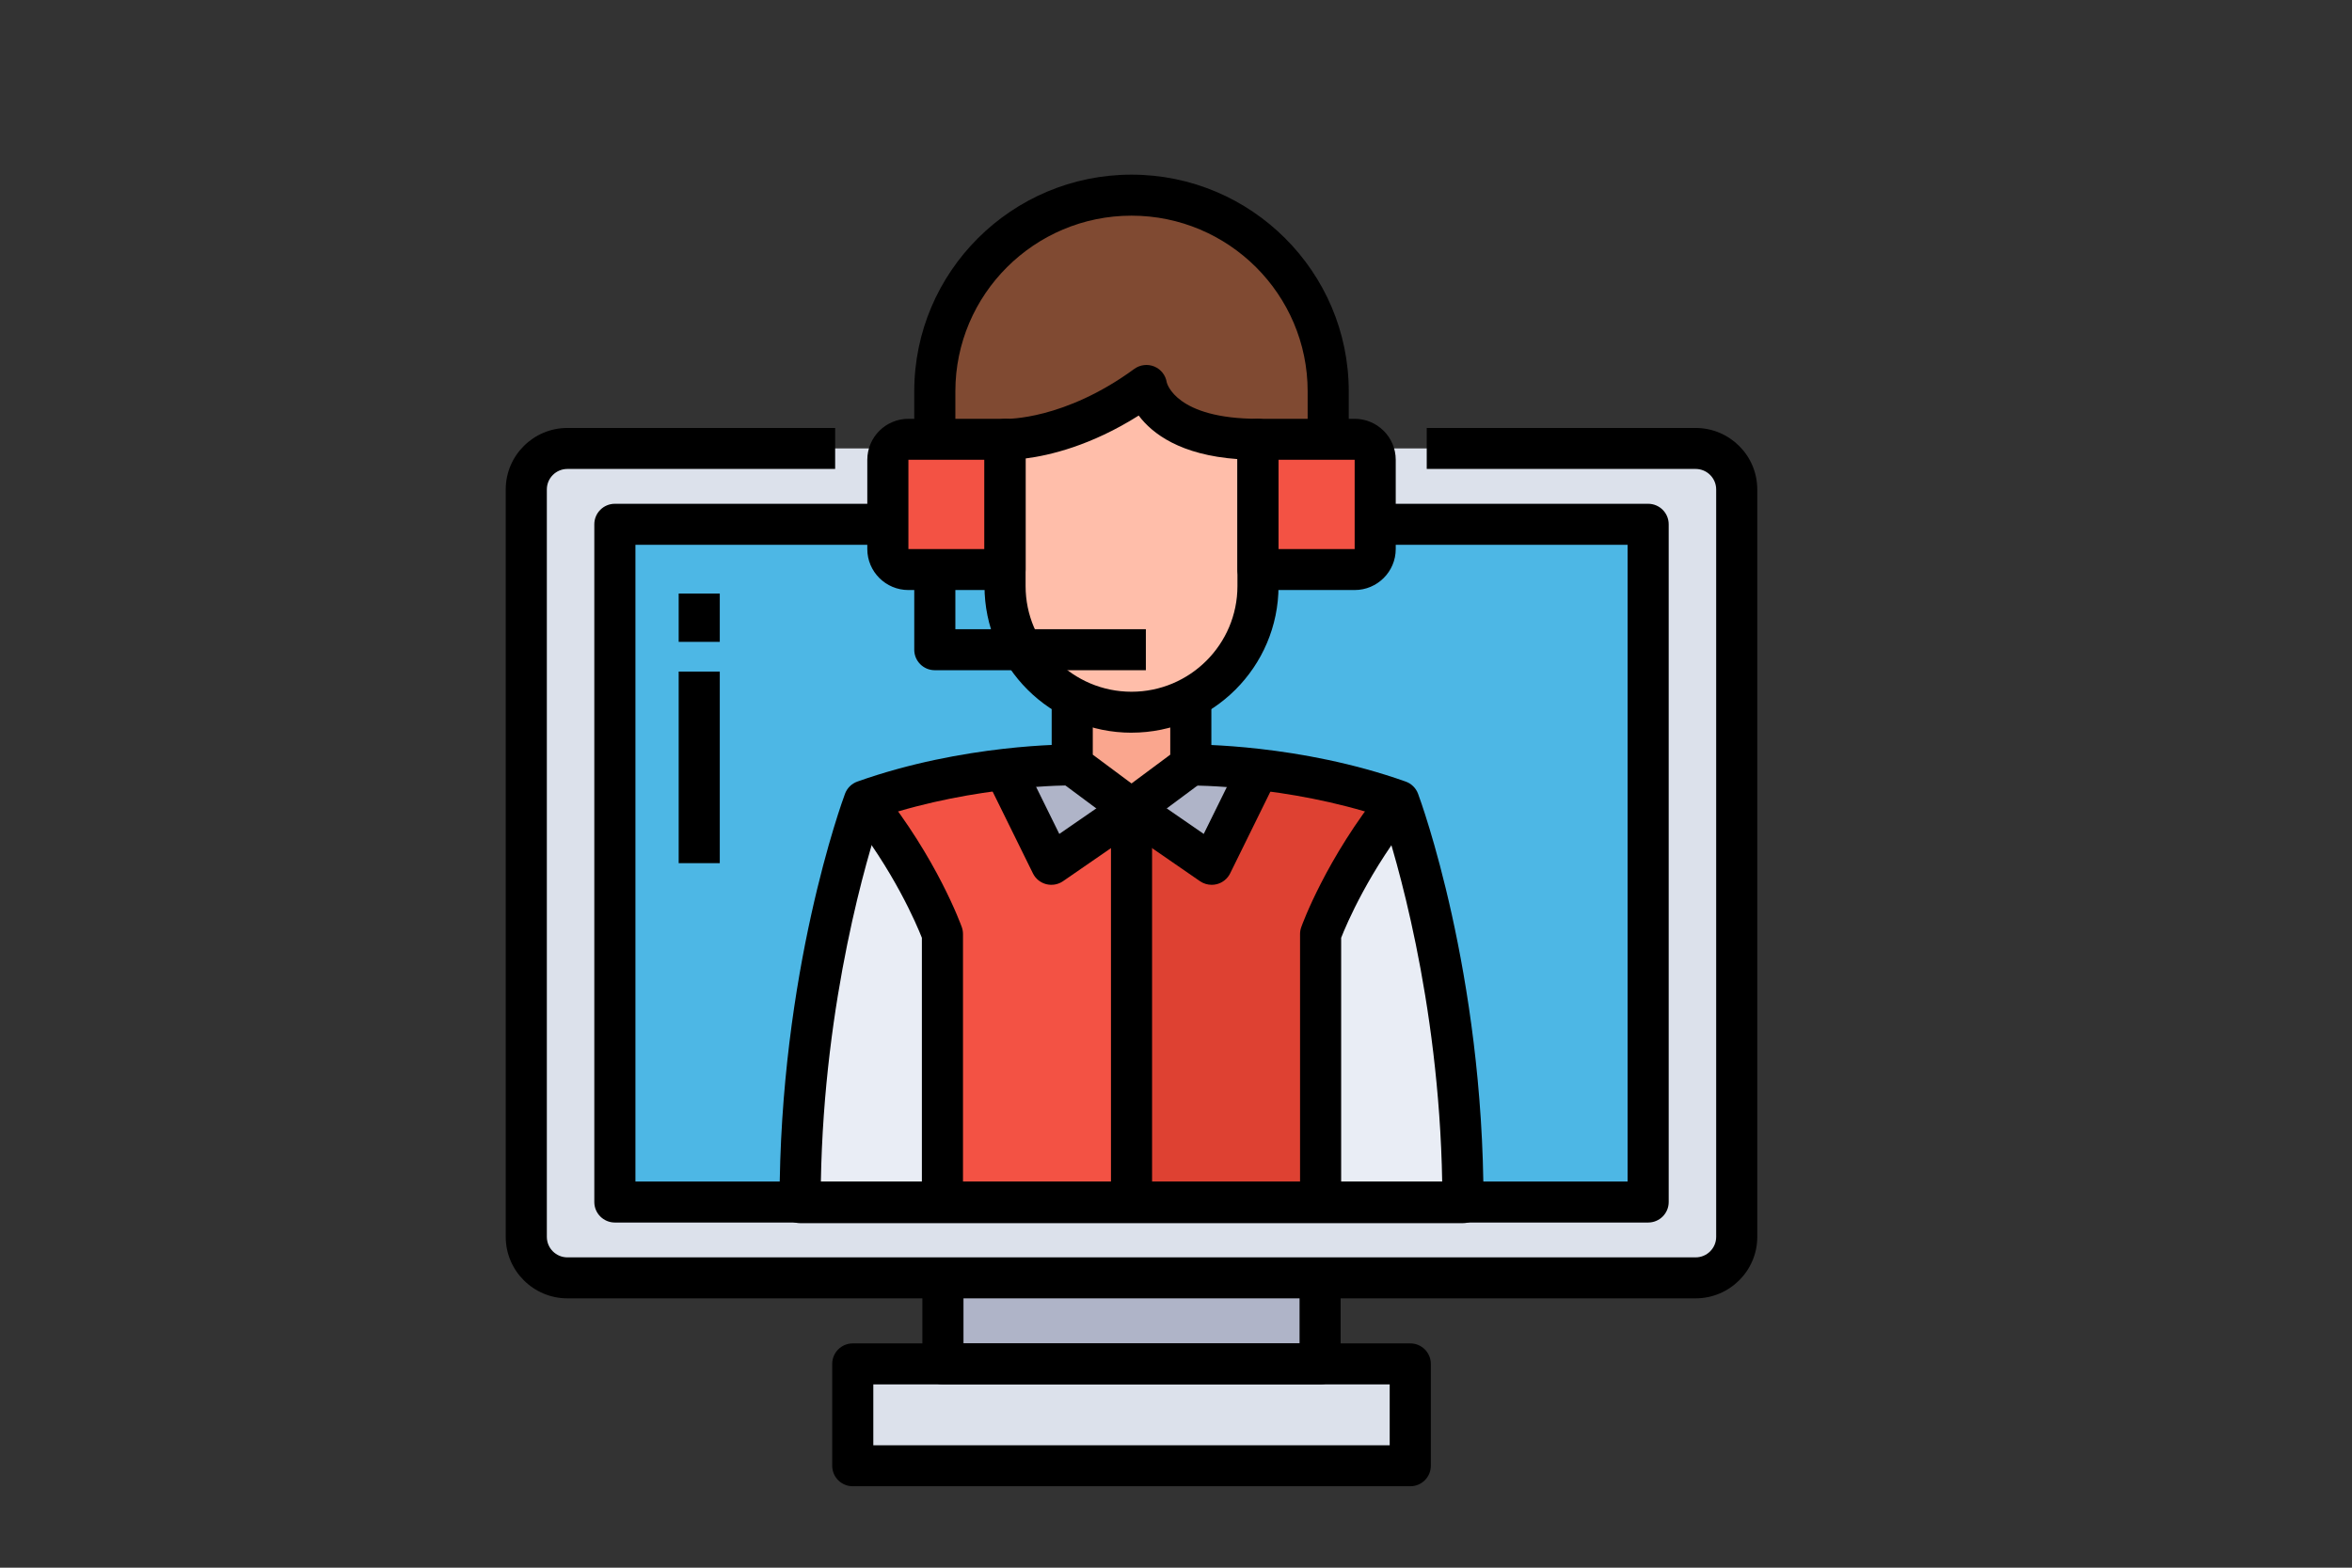
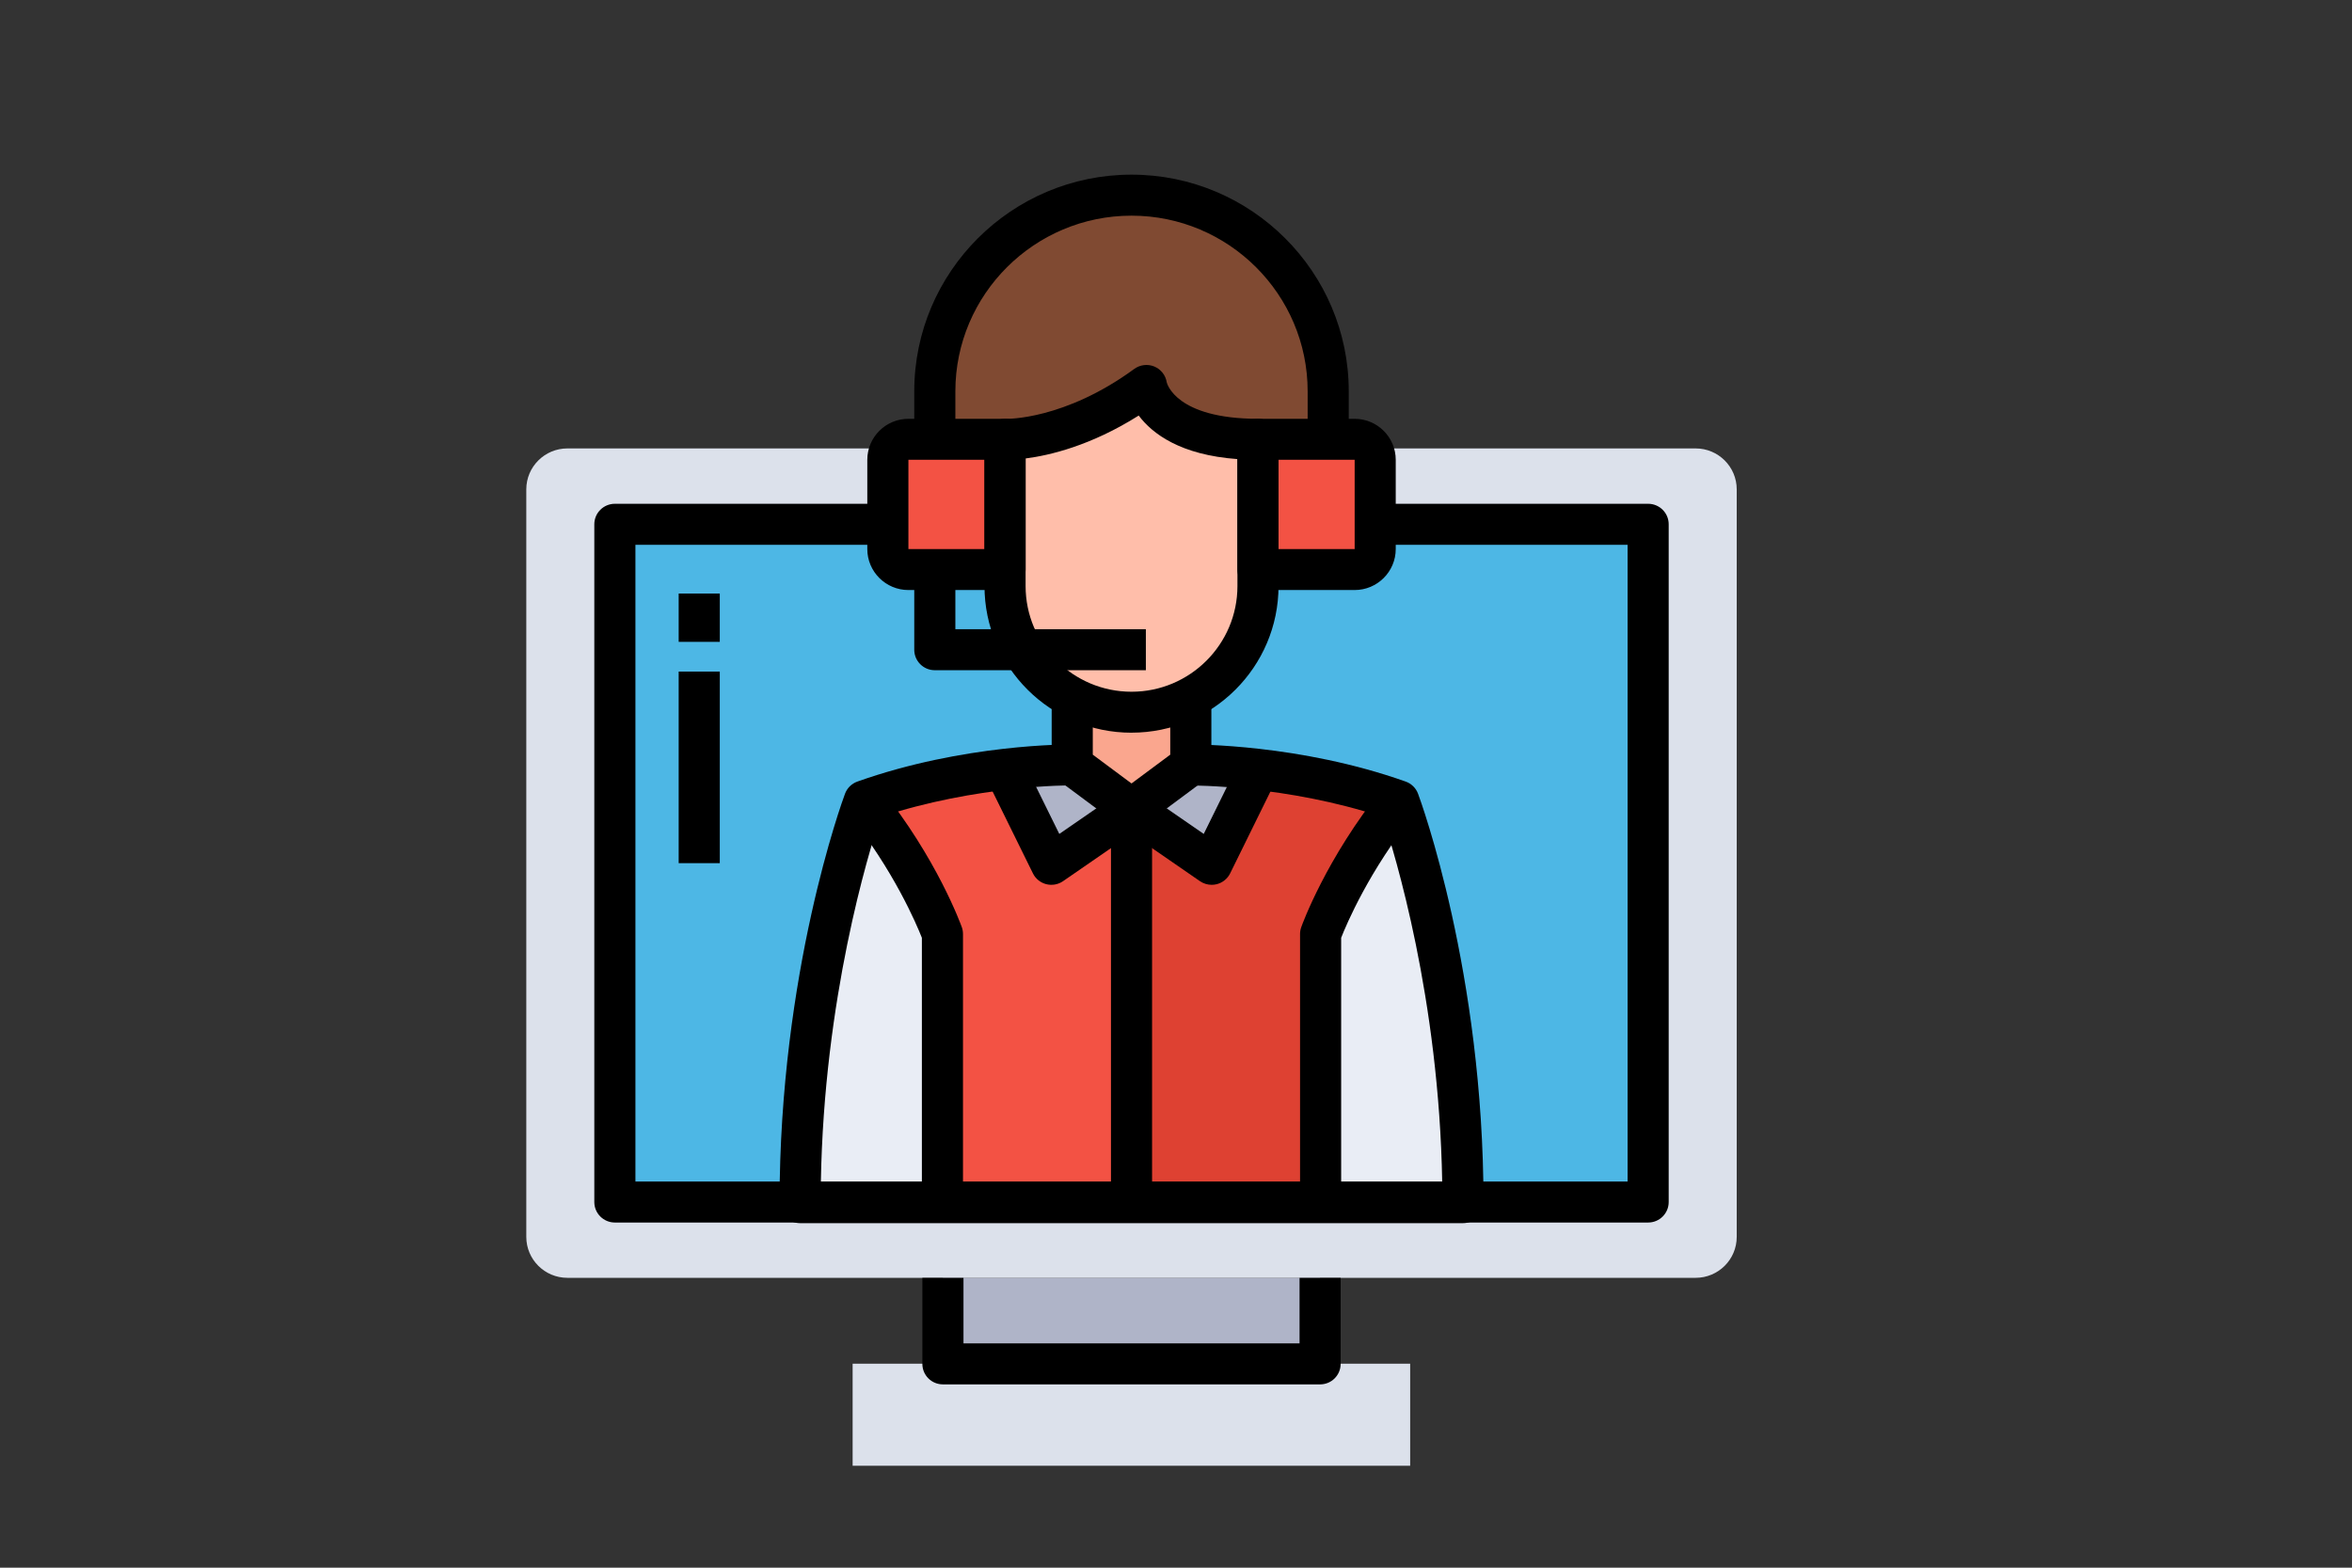
<svg xmlns="http://www.w3.org/2000/svg" width="450" zoomAndPan="magnify" viewBox="0 0 337.5 225" height="300" preserveAspectRatio="xMidYMid meet" version="1.0">
  <rect x="0" y="0" width="337.5" height="225" fill="#333333" stroke="none" />
  <defs>
    <clipPath id="0bfa185112">
-       <path d="M 72.512 61 L 252.512 61 L 252.512 187 L 72.512 187 Z M 72.512 61 " clip-rule="nonzero" />
-     </clipPath>
+       </clipPath>
    <clipPath id="762b75c88f">
-       <path d="M 119 192 L 206 192 L 206 213.316 L 119 213.316 Z M 119 192 " clip-rule="nonzero" />
-     </clipPath>
+       </clipPath>
    <clipPath id="deefe376e8">
      <path d="M 131 25.066 L 194 25.066 L 194 64 L 131 64 Z M 131 25.066 " clip-rule="nonzero" />
    </clipPath>
  </defs>
  <path fill="#afb4c8" d="M 135.297 183.398 L 189.406 183.398 L 189.406 195.723 L 135.297 195.723 Z M 135.297 183.398 " fill-opacity="1" fill-rule="nonzero" />
  <path fill="#dce1eb" d="M 122.348 195.723 L 202.352 195.723 L 202.352 210.371 L 122.348 210.371 Z M 122.348 195.723 " fill-opacity="1" fill-rule="nonzero" />
  <path fill="#dce1eb" d="M 249.211 70.242 L 249.211 177.516 C 249.211 180.781 246.559 183.398 243.312 183.398 L 81.418 183.398 C 78.176 183.398 75.52 180.781 75.52 177.516 L 75.52 70.242 C 75.52 66.98 78.176 64.359 81.418 64.359 L 243.312 64.359 C 246.559 64.359 249.211 66.98 249.211 70.242 Z M 236.5 172.516 L 236.5 75.242 L 88.23 75.242 L 88.23 172.516 Z M 236.5 172.516 " fill-opacity="1" fill-rule="nonzero" />
  <path fill="#4db7e5" d="M 88.23 75.242 L 236.5 75.242 L 236.5 172.516 L 88.23 172.516 Z M 88.23 75.242 " fill-opacity="1" fill-rule="nonzero" />
  <path fill="#afb4c8" d="M 162.352 116.102 L 150.852 124.043 L 144.156 110.457 C 149.965 109.75 153.859 109.777 153.859 109.777 Z M 162.352 116.102 " fill-opacity="1" fill-rule="nonzero" />
-   <path fill="#afb4c8" d="M 180.574 110.457 L 173.852 124.043 L 162.352 116.102 L 170.875 109.777 C 170.875 109.777 174.766 109.75 180.574 110.457 Z M 180.574 110.457 " fill-opacity="1" fill-rule="nonzero" />
+   <path fill="#afb4c8" d="M 180.574 110.457 L 173.852 124.043 L 162.352 116.102 L 170.875 109.777 Z M 180.574 110.457 " fill-opacity="1" fill-rule="nonzero" />
  <path fill="#e9edf5" d="M 135.223 134.047 L 135.223 172.609 L 114.816 172.609 C 114.816 139.691 124.016 114.957 124.016 114.957 C 131.918 124.781 135.223 134.047 135.223 134.047 Z M 135.223 134.047 " fill-opacity="1" fill-rule="nonzero" />
  <path fill="#e9edf5" d="M 209.918 172.609 L 189.48 172.609 L 189.48 134.047 C 189.48 134.047 192.785 124.781 200.715 114.957 C 200.715 114.957 209.918 139.691 209.918 172.609 Z M 209.918 172.609 " fill-opacity="1" fill-rule="nonzero" />
  <path fill="#de4132" d="M 200.715 114.957 C 192.785 124.781 189.48 134.047 189.48 134.047 L 189.48 172.609 L 162.352 172.609 L 162.352 116.102 L 173.852 124.043 L 180.574 110.457 C 186.121 111.074 193.434 112.367 200.715 114.957 Z M 200.715 114.957 " fill-opacity="1" fill-rule="nonzero" />
  <path fill="#f35244" d="M 162.352 116.102 L 162.352 172.609 L 135.223 172.609 L 135.223 134.047 C 135.223 134.047 131.918 124.781 124.016 114.957 C 131.301 112.367 138.613 111.074 144.156 110.457 L 150.852 124.043 Z M 162.352 116.102 " fill-opacity="1" fill-rule="nonzero" />
  <path fill="#804a32" d="M 190.57 56.156 L 190.57 63.039 L 180.516 63.039 C 165.652 63.039 164.504 55.332 164.504 55.332 C 153.355 63.453 144.215 63.039 144.215 63.039 L 134.129 63.039 L 134.129 56.156 C 134.129 40.625 146.781 28.008 162.352 28.008 C 170.137 28.008 177.215 31.156 182.316 36.242 C 187.418 41.363 190.57 48.391 190.57 56.156 Z M 190.57 56.156 " fill-opacity="1" fill-rule="nonzero" />
  <path fill="#f35244" d="M 197.324 65.98 L 197.324 78.805 C 197.324 80.426 196 81.746 194.375 81.746 L 180.516 81.746 L 180.516 63.039 L 194.375 63.039 C 196 63.039 197.324 64.363 197.324 65.98 Z M 197.324 65.98 " fill-opacity="1" fill-rule="nonzero" />
  <path fill="#f35244" d="M 144.215 63.039 L 144.215 81.746 L 130.355 81.746 C 128.703 81.746 127.406 80.426 127.406 78.805 L 127.406 65.98 C 127.406 64.363 128.703 63.039 130.355 63.039 Z M 144.215 63.039 " fill-opacity="1" fill-rule="nonzero" />
  <path fill="#faa68e" d="M 170.875 100.102 L 170.875 109.777 L 162.352 116.102 L 153.859 109.777 L 153.859 100.102 C 156.395 101.453 159.285 102.219 162.352 102.219 C 165.418 102.219 168.336 101.453 170.875 100.102 Z M 170.875 100.102 " fill-opacity="1" fill-rule="nonzero" />
  <path fill="#ffbeaa" d="M 170.875 100.102 C 168.336 101.453 165.418 102.219 162.352 102.219 C 159.285 102.219 156.395 101.453 153.859 100.102 C 152.238 99.277 150.793 98.191 149.523 96.926 C 146.25 93.629 144.215 89.129 144.215 84.129 L 144.215 63.039 C 144.215 63.039 153.355 63.453 164.504 55.332 C 164.504 55.332 165.652 63.039 180.516 63.039 L 180.516 84.129 C 180.516 91.043 176.594 97.07 170.875 100.102 Z M 170.875 100.102 " fill-opacity="1" fill-rule="nonzero" />
  <g clip-path="url(#0bfa185112)">
    <path fill="#000000" d="M 243.312 186.344 L 81.418 186.344 C 76.543 186.344 72.57 182.383 72.57 177.52 L 72.57 70.246 C 72.57 65.383 76.543 61.422 81.418 61.422 L 119.84 61.422 L 119.84 67.305 L 81.418 67.305 C 79.789 67.305 78.469 68.625 78.469 70.246 L 78.469 177.52 C 78.469 179.145 79.789 180.461 81.418 180.461 L 243.312 180.461 C 244.941 180.461 246.262 179.145 246.262 177.52 L 246.262 70.246 C 246.262 68.625 244.941 67.305 243.312 67.305 L 204.73 67.305 L 204.73 61.422 L 243.312 61.422 C 248.191 61.422 252.16 65.383 252.16 70.246 L 252.16 177.52 C 252.16 182.383 248.191 186.344 243.312 186.344 Z M 243.312 186.344 " fill-opacity="1" fill-rule="nonzero" />
  </g>
  <path fill="#000000" d="M 236.5 175.461 L 88.23 175.461 C 86.602 175.461 85.281 174.145 85.281 172.52 L 85.281 75.246 C 85.281 73.625 86.602 72.305 88.23 72.305 L 127.398 72.305 L 127.398 78.188 L 91.18 78.188 L 91.18 169.578 L 233.551 169.578 L 233.551 78.188 L 197.336 78.188 L 197.336 72.305 L 236.5 72.305 C 238.133 72.305 239.449 73.625 239.449 75.246 L 239.449 172.52 C 239.449 174.145 238.133 175.461 236.5 175.461 Z M 236.5 175.461 " fill-opacity="1" fill-rule="nonzero" />
  <path fill="#000000" d="M 189.43 198.691 L 135.305 198.691 C 133.672 198.691 132.355 197.379 132.355 195.75 L 132.355 183.41 L 138.254 183.41 L 138.254 192.809 L 186.48 192.809 L 186.48 183.41 L 192.375 183.41 L 192.375 195.75 C 192.375 197.379 191.059 198.691 189.43 198.691 Z M 189.43 198.691 " fill-opacity="1" fill-rule="nonzero" />
  <g clip-path="url(#762b75c88f)">
    <path fill="#000000" d="M 202.363 213.312 L 122.367 213.312 C 120.738 213.312 119.418 212 119.418 210.371 L 119.418 195.75 C 119.418 194.125 120.738 192.809 122.367 192.809 L 202.367 192.809 C 204 192.809 205.316 194.125 205.316 195.75 L 205.316 210.371 C 205.316 212 204 213.312 202.367 213.312 Z M 125.312 207.43 L 199.414 207.43 L 199.414 198.691 L 125.316 198.691 L 125.316 207.43 Z M 125.312 207.43 " fill-opacity="1" fill-rule="nonzero" />
  </g>
  <path fill="#000000" d="M 97.387 85.188 L 103.285 85.188 L 103.285 92.121 L 97.387 92.121 Z M 97.387 85.188 " fill-opacity="1" fill-rule="nonzero" />
  <path fill="#000000" d="M 97.387 96.387 L 103.285 96.387 L 103.285 123.883 L 97.387 123.883 Z M 97.387 96.387 " fill-opacity="1" fill-rule="nonzero" />
  <path fill="#000000" d="M 162.367 105.16 C 150.734 105.16 141.27 95.723 141.27 84.117 L 141.27 63.051 C 141.27 62.246 141.598 61.477 142.184 60.922 C 142.762 60.371 143.559 60.098 144.352 60.109 C 144.465 60.121 152.738 60.285 162.762 52.949 C 163.594 52.344 164.688 52.211 165.641 52.605 C 166.594 53.004 167.27 53.867 167.422 54.887 C 167.457 55.012 168.727 60.105 180.512 60.105 C 182.145 60.105 183.461 61.422 183.461 63.047 L 183.461 84.113 C 183.461 95.715 174 105.156 162.367 105.156 Z M 147.168 65.801 L 147.168 84.117 C 147.168 92.477 153.984 99.281 162.367 99.281 C 170.746 99.281 177.566 92.48 177.566 84.117 L 177.566 65.891 C 169.375 65.297 165.352 62.242 163.398 59.641 C 156.543 63.973 150.59 65.363 147.164 65.801 Z M 147.168 65.801 " fill-opacity="1" fill-rule="nonzero" />
  <g clip-path="url(#deefe376e8)">
    <path fill="#000000" d="M 193.539 63.051 L 187.641 63.051 L 187.641 56.164 C 187.641 42.262 176.301 30.953 162.367 30.953 C 148.43 30.953 137.09 42.262 137.09 56.164 L 137.09 63.051 L 131.191 63.051 L 131.191 56.164 C 131.191 39.02 145.176 25.066 162.367 25.066 C 179.555 25.066 193.539 39.016 193.539 56.16 Z M 193.539 63.051 " fill-opacity="1" fill-rule="nonzero" />
  </g>
  <path fill="#000000" d="M 162.367 119.055 C 161.746 119.055 161.129 118.859 160.602 118.473 L 152.094 112.148 C 151.348 111.598 150.91 110.719 150.91 109.789 L 150.91 98.34 L 156.809 98.34 L 156.809 108.312 L 162.367 112.445 L 167.926 108.312 L 167.926 98.34 L 173.824 98.34 L 173.824 109.789 C 173.824 110.719 173.383 111.594 172.637 112.148 L 164.129 118.473 C 163.605 118.859 162.984 119.055 162.367 119.055 Z M 162.367 119.055 " fill-opacity="1" fill-rule="nonzero" />
  <path fill="#000000" d="M 209.918 175.551 L 114.812 175.551 C 113.18 175.551 111.863 174.238 111.863 172.609 C 111.863 139.551 120.871 114.949 121.254 113.922 C 121.559 113.102 122.207 112.465 123.035 112.172 C 138.281 106.762 153.211 106.844 153.891 106.848 L 153.836 112.73 C 153.637 112.695 140.102 112.676 126.34 117.258 C 124.582 122.52 118.238 143.277 117.789 169.668 L 206.949 169.668 C 206.5 143.277 200.152 122.52 198.398 117.258 C 184.641 112.68 171.125 112.75 170.902 112.73 L 170.848 106.848 C 171.531 106.863 186.48 106.77 201.703 112.172 C 202.527 112.465 203.18 113.102 203.484 113.922 C 203.867 114.949 212.875 139.551 212.875 172.609 C 212.875 174.238 211.555 175.551 209.926 175.551 Z M 209.918 175.551 " fill-opacity="1" fill-rule="nonzero" />
  <path fill="#000000" d="M 138.184 172.609 L 132.285 172.609 L 132.285 134.598 C 131.531 132.68 128.238 124.891 121.719 116.781 L 126.32 113.102 C 134.453 123.215 137.871 132.672 138.016 133.07 C 138.125 133.383 138.184 133.719 138.184 134.055 Z M 138.184 172.609 " fill-opacity="1" fill-rule="nonzero" />
  <path fill="#000000" d="M 192.449 172.609 L 186.551 172.609 L 186.551 134.059 C 186.551 133.723 186.609 133.387 186.723 133.07 C 186.863 132.676 190.281 123.219 198.414 113.105 L 203.016 116.785 C 196.465 124.938 193.199 132.684 192.449 134.598 L 192.449 172.613 Z M 192.449 172.609 " fill-opacity="1" fill-rule="nonzero" />
  <path fill="#000000" d="M 173.867 126.992 C 173.273 126.992 172.688 126.812 172.188 126.469 L 162.367 119.691 L 152.543 126.469 C 151.84 126.957 150.953 127.109 150.121 126.898 C 149.293 126.684 148.594 126.117 148.219 125.348 L 141.125 110.945 L 146.418 108.352 L 152.004 119.688 L 160.688 113.695 C 161.703 113 163.031 113 164.047 113.695 L 172.73 119.688 L 178.316 108.352 L 183.609 110.945 L 176.52 125.348 C 176.141 126.117 175.445 126.684 174.613 126.898 C 174.367 126.961 174.117 126.992 173.871 126.992 Z M 173.867 126.992 " fill-opacity="1" fill-rule="nonzero" />
  <path fill="#000000" d="M 159.418 116.117 L 165.316 116.117 L 165.316 172.613 L 159.418 172.613 Z M 159.418 116.117 " fill-opacity="1" fill-rule="nonzero" />
  <path fill="#000000" d="M 194.383 84.684 L 180.512 84.684 C 178.883 84.684 177.566 83.367 177.566 81.742 L 177.566 63.051 C 177.566 61.426 178.883 60.109 180.512 60.109 L 194.383 60.109 C 197.637 60.109 200.281 62.746 200.281 65.992 L 200.281 78.801 C 200.281 82.043 197.637 84.684 194.383 84.684 Z M 183.461 78.801 L 194.387 78.801 L 194.387 65.992 L 183.461 65.992 Z M 183.461 78.801 " fill-opacity="1" fill-rule="nonzero" />
  <path fill="#000000" d="M 144.219 84.684 L 130.352 84.684 C 127.098 84.684 124.453 82.043 124.453 78.801 L 124.453 65.992 C 124.453 62.746 127.098 60.109 130.352 60.109 L 144.219 60.109 C 145.848 60.109 147.168 61.426 147.168 63.051 L 147.168 81.742 C 147.168 83.367 145.848 84.684 144.219 84.684 Z M 130.352 65.992 L 130.352 78.801 L 141.27 78.801 L 141.27 65.992 Z M 130.352 65.992 " fill-opacity="1" fill-rule="nonzero" />
  <path fill="#000000" d="M 164.426 96.191 L 134.141 96.191 C 132.508 96.191 131.191 94.875 131.191 93.25 L 131.191 81.742 L 137.09 81.742 L 137.09 90.309 L 164.426 90.309 Z M 164.426 96.191 " fill-opacity="1" fill-rule="nonzero" />
</svg>